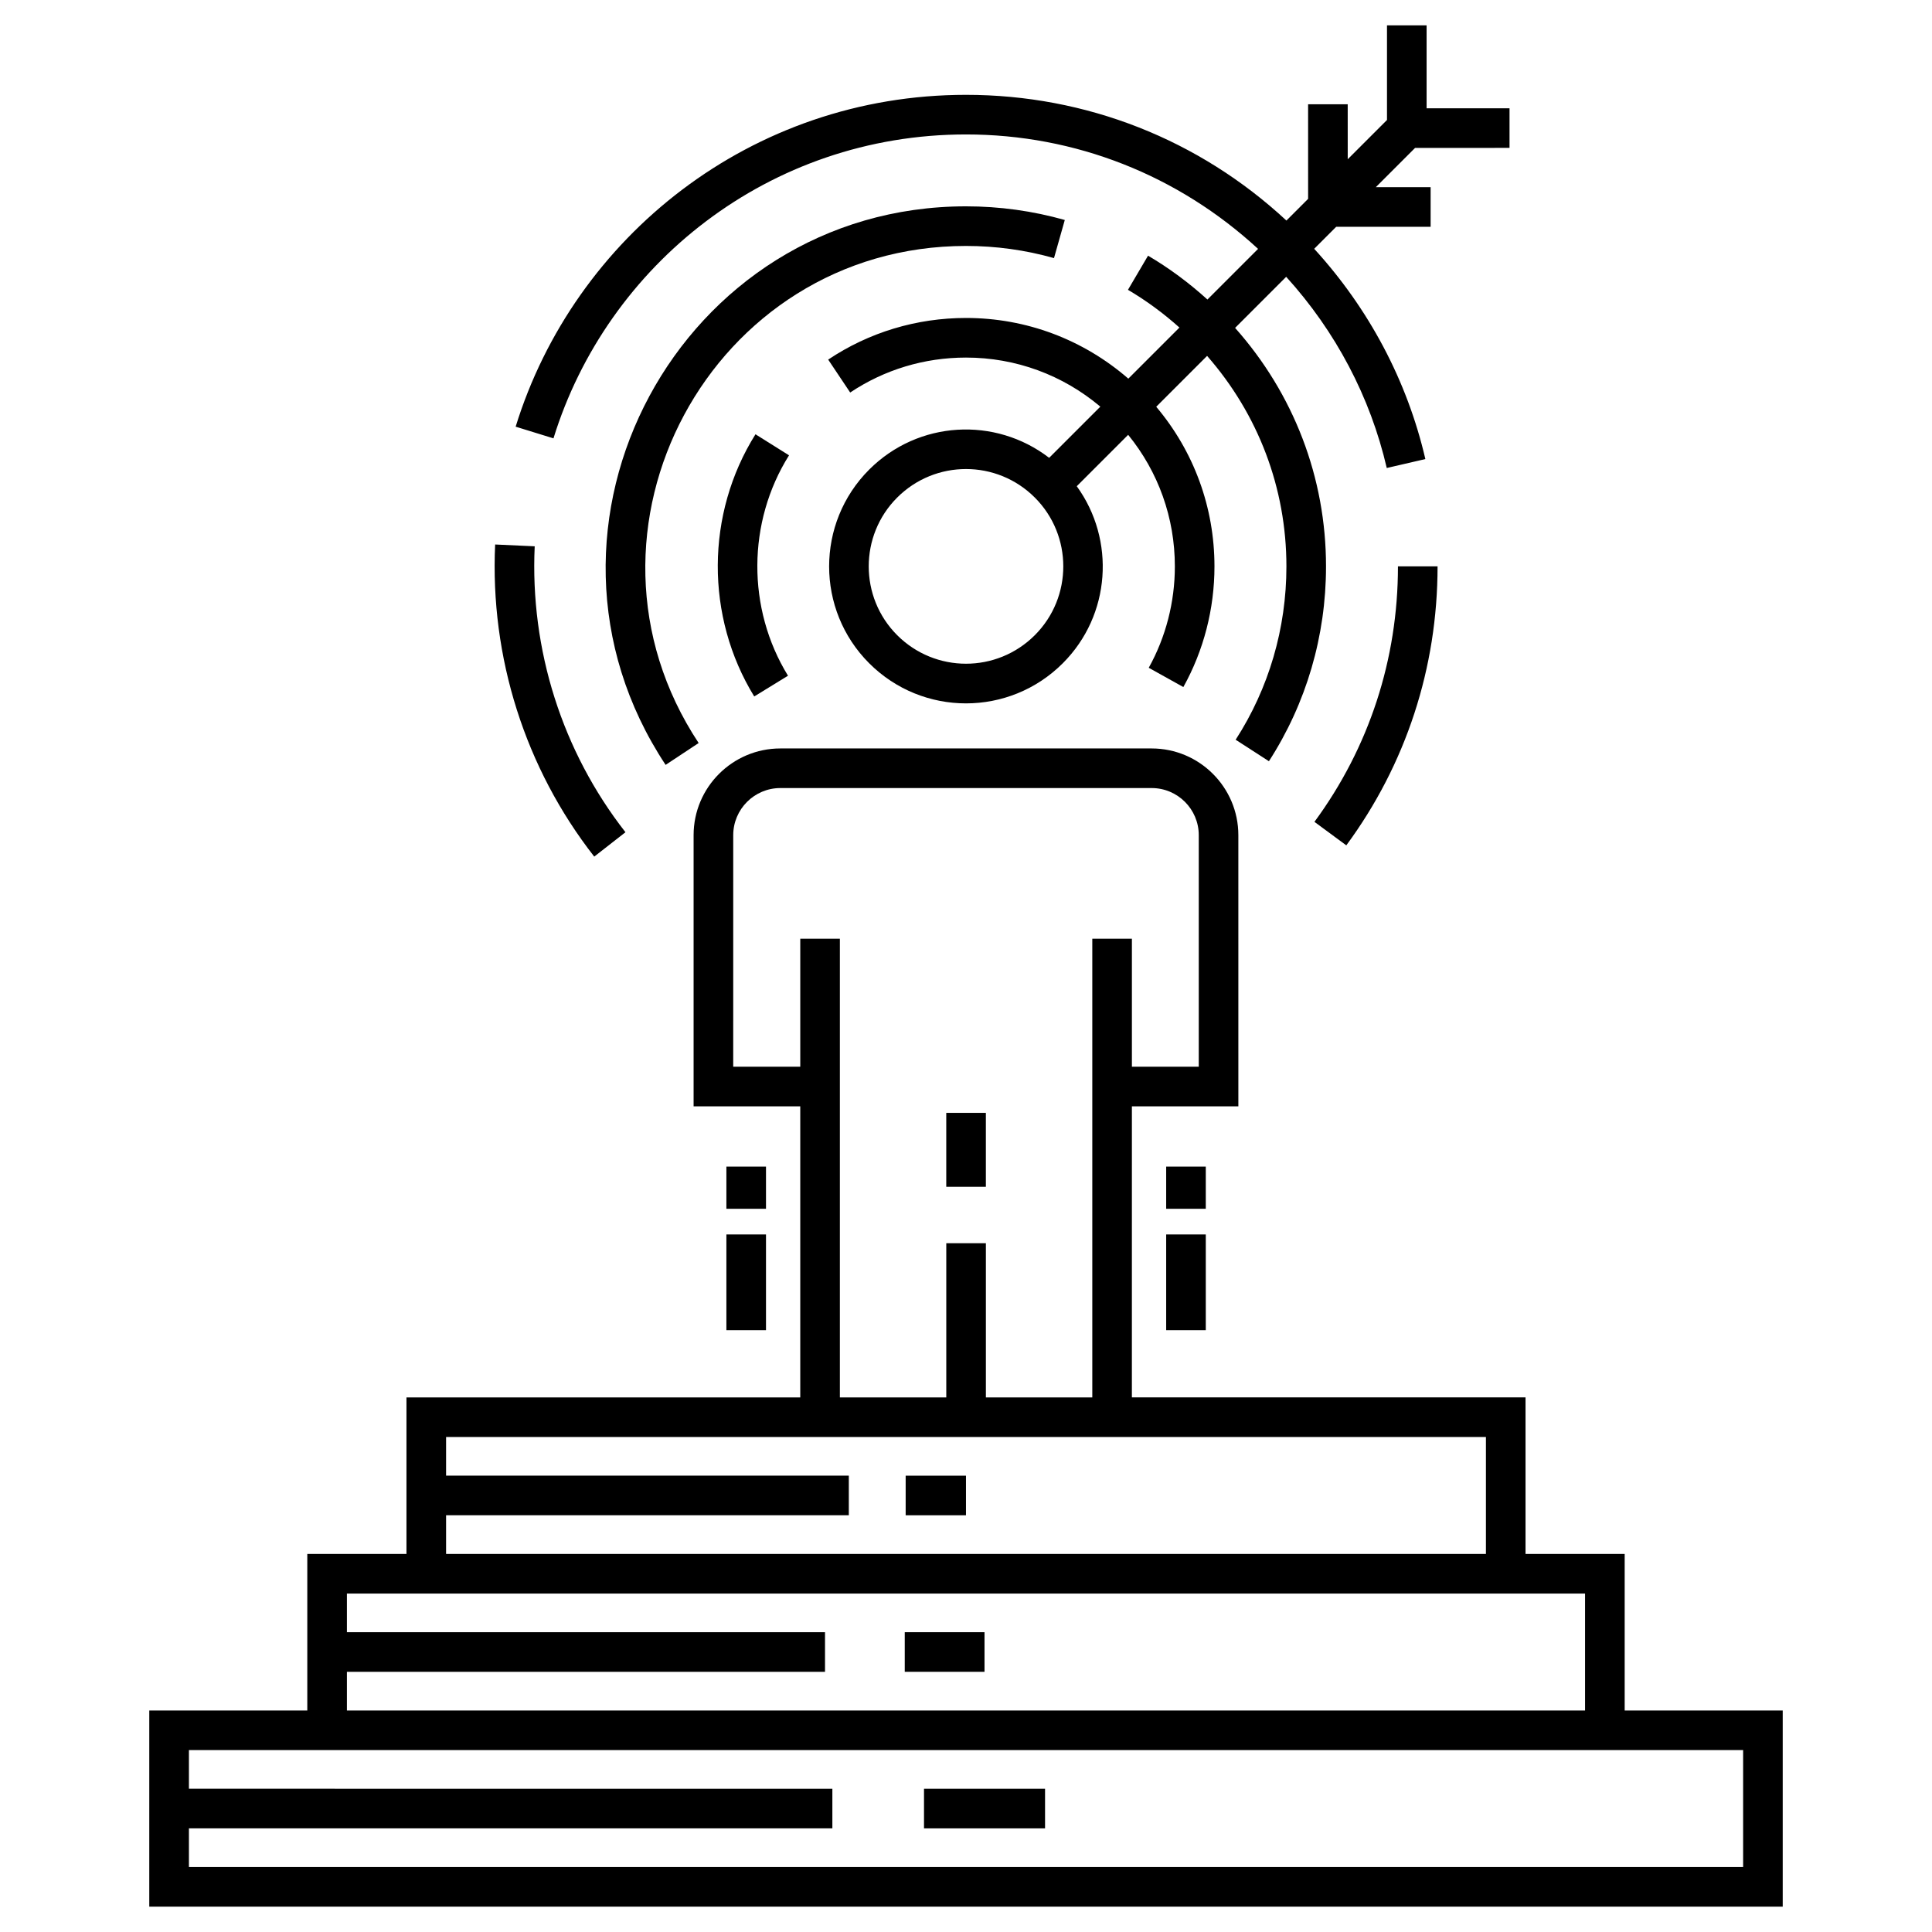
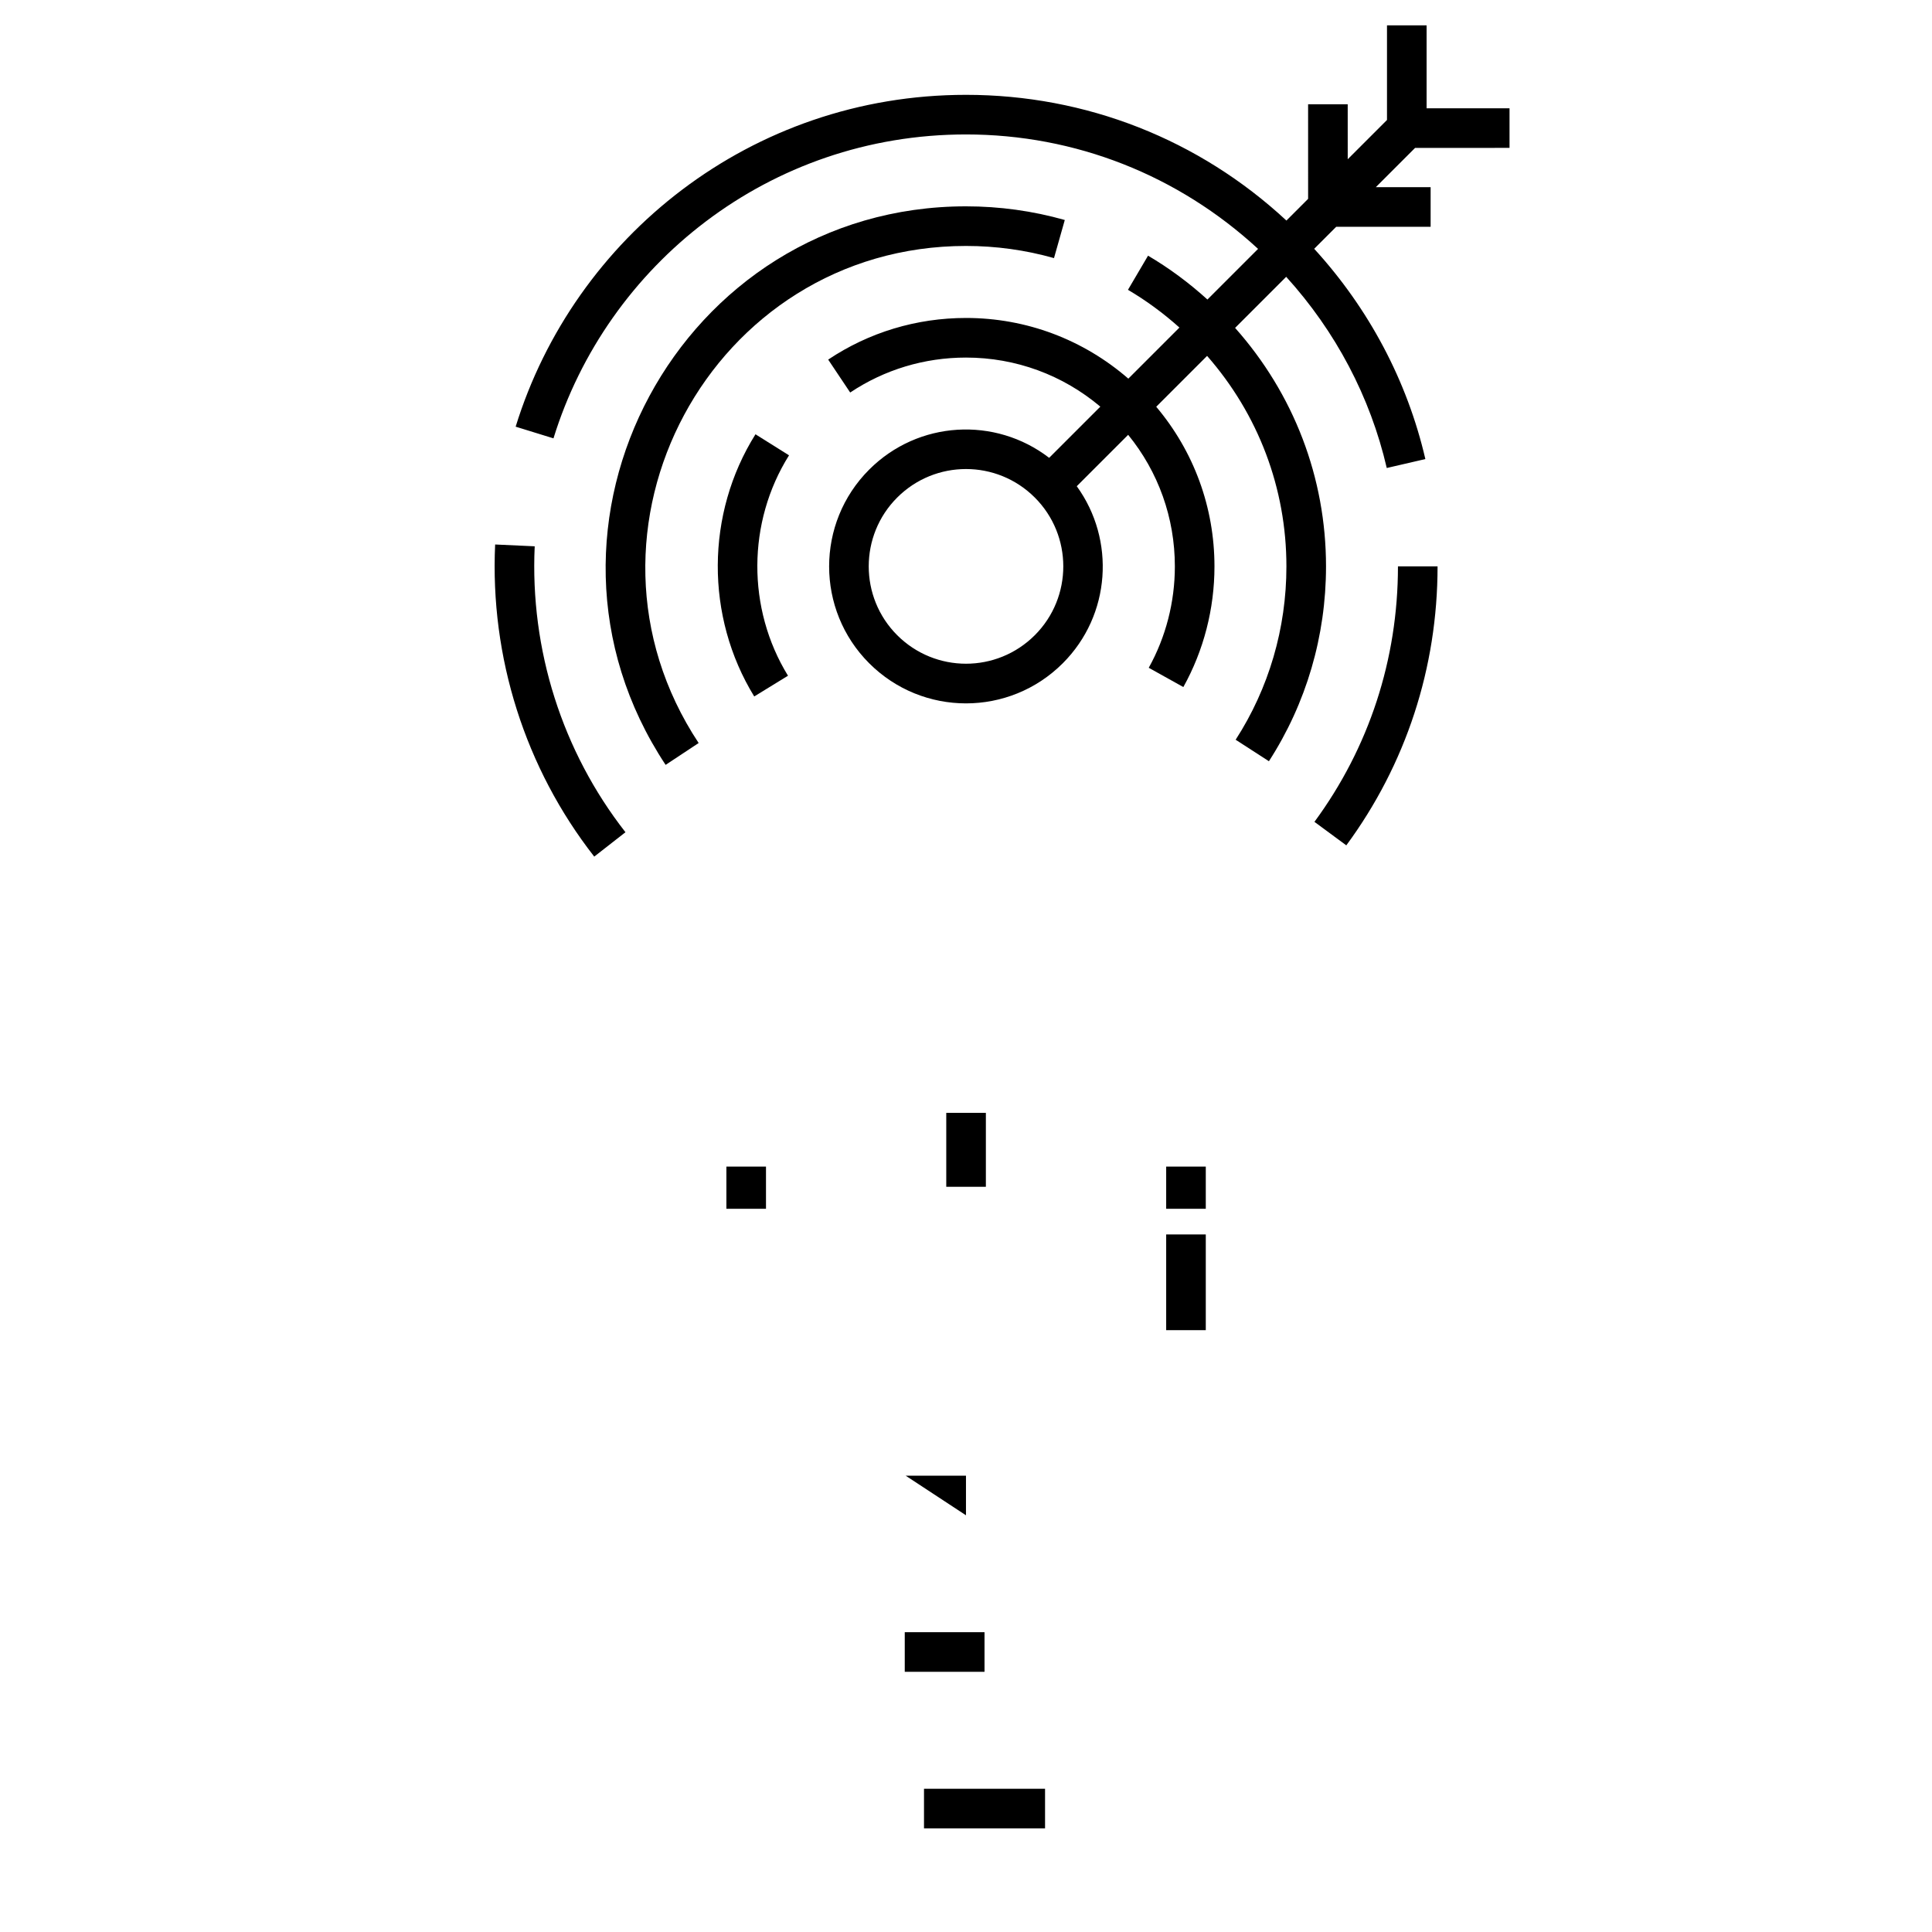
<svg xmlns="http://www.w3.org/2000/svg" fill="#000000" width="800px" height="800px" version="1.1" viewBox="144 144 512 512">
  <g>
-     <path d="m183.56 649.28h432.88v-51.98h-41.883v-41.488h-26.277v-41.488h-104.32l0.004-77.133h28.215l-0.004-71.867c0-12.668-10.305-22.977-22.977-22.977h-98.406c-12.668 0-22.98 10.305-22.98 22.977v71.867h28.266v77.137h-104.36v41.488h-26.281v41.488l-41.875-0.004zm172.52-256.52v33.934h-17.77l0.004-61.371c0-6.879 5.602-12.48 12.484-12.48h98.406c6.883 0 12.48 5.598 12.48 12.48v61.371h-17.719v-33.934h-10.496v121.57h-28.199v-40.867h-10.496v40.867h-28.199v-121.57zm-93.863 152.8h106.73v-10.496h-106.73v-10.246h275.57v30.992h-275.57zm-26.281 41.488h126.7v-10.496h-126.7v-10.246h328.12v30.992h-328.12zm370.01 20.742v30.992h-411.88v-10.246h170.52v-10.496l-170.52-0.004v-10.246h411.88z" />
    <path d="m544.04 183.19v-10.496h-21.977v-21.973h-10.496v25.074l-10.406 10.406-0.004-14.574h-10.496l0.004 25.07-5.75 5.75c-23.168-21.508-53.125-33.316-84.91-33.316-56.988 0-103.86 37.758-119.35 87.941l10.023 3.094c14.195-45.961 57.125-80.539 109.32-80.539 28.973 0 56.223 10.805 77.406 30.328l-13.422 13.422c-4.863-4.41-10.129-8.324-15.738-11.621l-5.32 9.047c4.844 2.848 9.406 6.211 13.637 10l-13.539 13.539c-11.957-10.367-27.039-16.082-43.023-16.082-13.105 0-25.734 3.816-36.52 11.035l5.832 8.723c9.062-6.059 19.668-9.262 30.688-9.262 13.18 0 25.641 4.606 35.602 13.008l-13.562 13.562c-14.297-10.992-34.695-9.887-47.699 3.125-14.148 14.148-14.148 37.168 0 51.312 14.176 14.184 37.137 14.184 51.316 0 12.77-12.766 13.973-32.734 3.699-46.914l13.621-13.621c8.012 9.832 12.375 22.016 12.375 34.875 0 9.438-2.394 18.727-6.922 26.863l9.172 5.106c5.398-9.695 8.246-20.75 8.246-31.969 0-15.664-5.461-30.473-15.434-42.312l13.48-13.48c13.547 15.469 21.02 35.031 21.02 55.793 0 16.414-4.652 32.297-13.453 45.93l8.816 5.695c9.902-15.332 15.133-33.184 15.133-51.621 0-23.562-8.574-45.754-24.094-63.215l13.539-13.539c13.086 14.434 22.289 31.816 26.652 50.668l10.23-2.367c-4.816-20.766-14.992-39.891-29.461-55.723l5.832-5.832h25.023v-10.496h-14.527l10.406-10.406zm-125.8 129.14c-10.086 10.082-26.387 10.082-36.477 0-10.055-10.055-10.055-26.418 0-36.473 10.074-10.078 26.398-10.078 36.477 0 10.059 10.055 10.059 26.418 0 36.473z" />
    <path d="m394.77 438.92h10.496v19.59h-10.496z" />
    <path d="m492.34 361.8 8.445 6.227c15.82-21.48 24.184-47.047 24.184-73.93h-10.496c0 24.629-7.656 48.039-22.133 67.703z" />
    <path d="m301.48 371.01 8.273-6.461c-16.773-21.461-25.316-48.371-24.051-75.773l-10.484-0.48c-1.383 29.902 7.945 59.281 26.262 82.715z" />
    <path d="m423.32 212.4 2.859-10.098c-8.465-2.402-17.27-3.621-26.18-3.621-75.742 0-121.45 84.734-79.605 148.02l8.754-5.793c-37.176-56.23 3.305-131.73 70.852-131.73 7.934 0 15.781 1.086 23.32 3.223z" />
    <path d="m344.21 259.09c-13.203 21.039-13.328 48.312-0.332 69.48l8.949-5.496c-10.93-17.793-10.824-40.723 0.273-58.41z" />
    <path d="m453.05 471.14h10.496v25.367h-10.496z" />
    <path d="m453.05 453.16h10.496v11.18h-10.496z" />
-     <path d="m336.5 471.14h10.496v25.367h-10.496z" />
    <path d="m336.5 453.16h10.496v11.18h-10.496z" />
    <path d="m388.87 618.04h32.078v10.496h-32.078z" />
    <path d="m383.77 576.55h21.137v10.496h-21.137z" />
-     <path d="m384.01 535.07h15.984v10.496h-15.984z" />
+     <path d="m384.01 535.07h15.984v10.496z" />
  </g>
</svg>